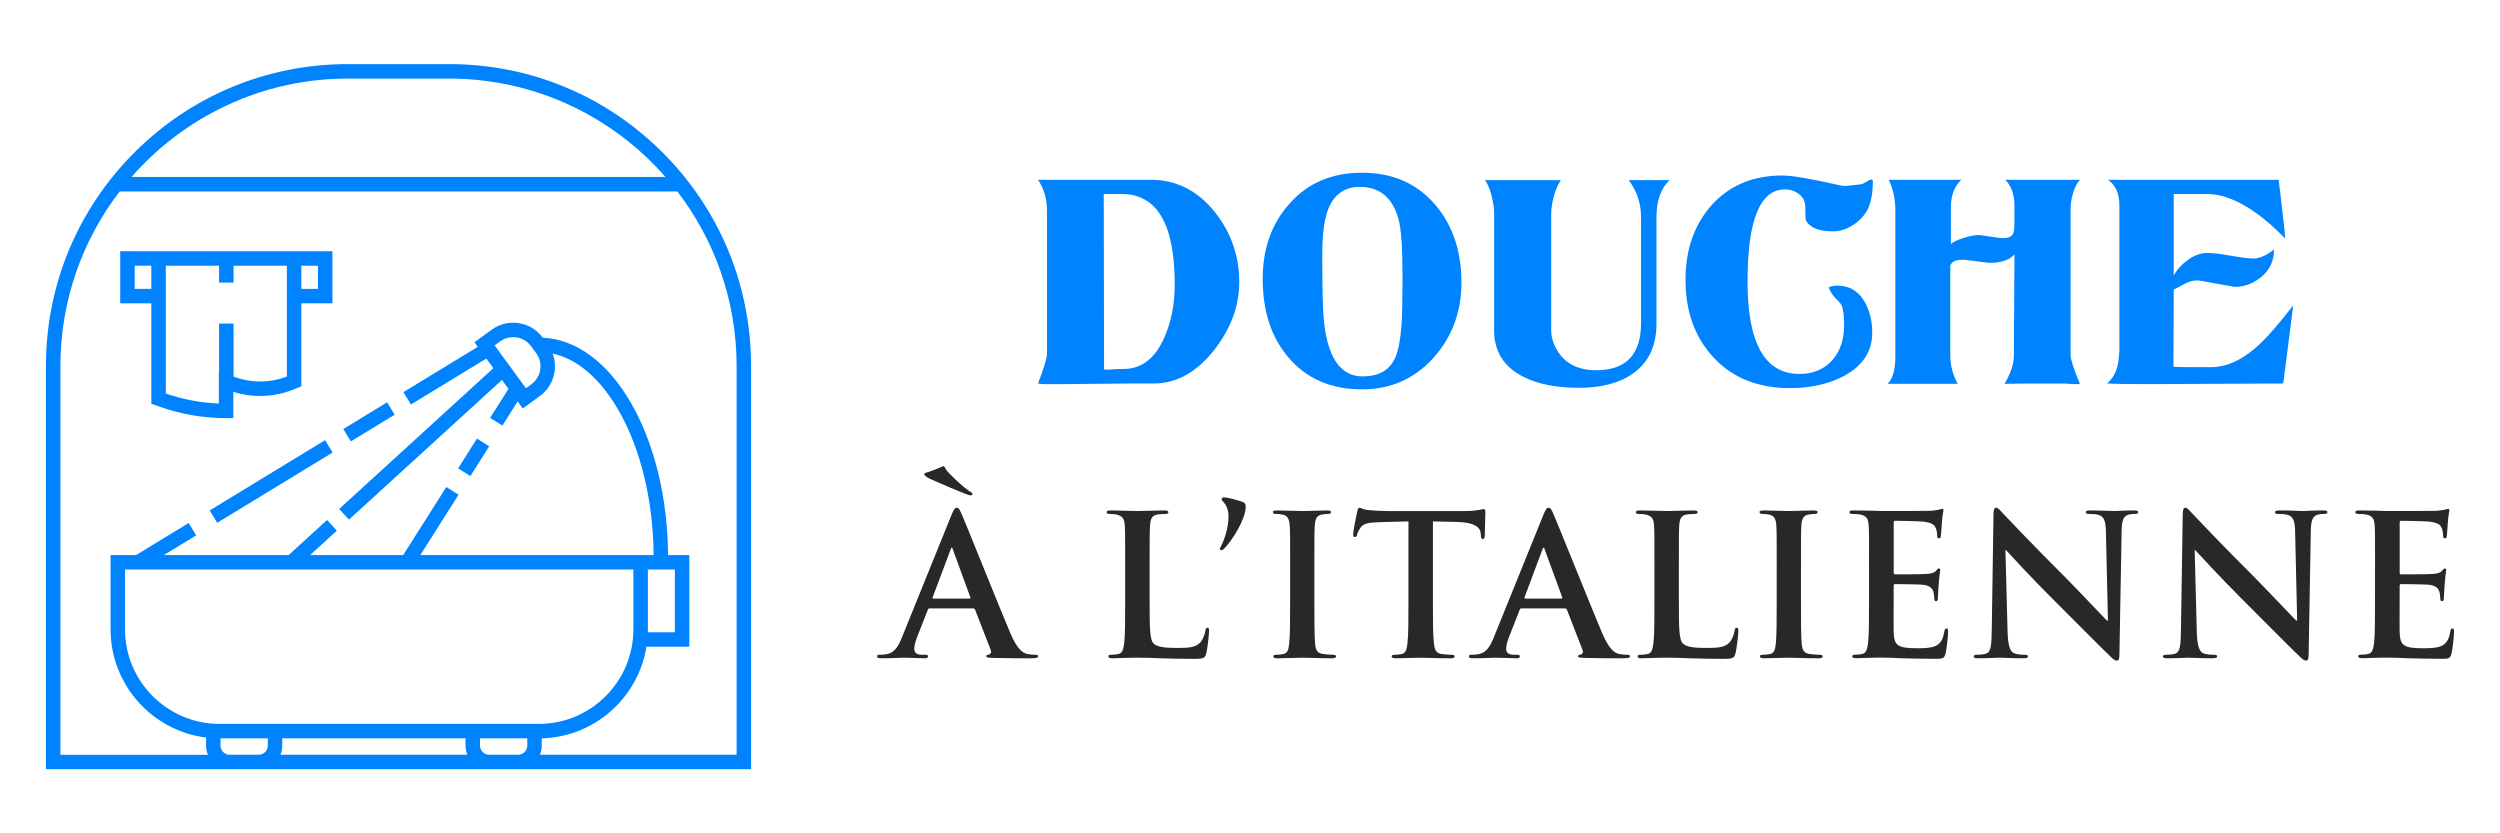
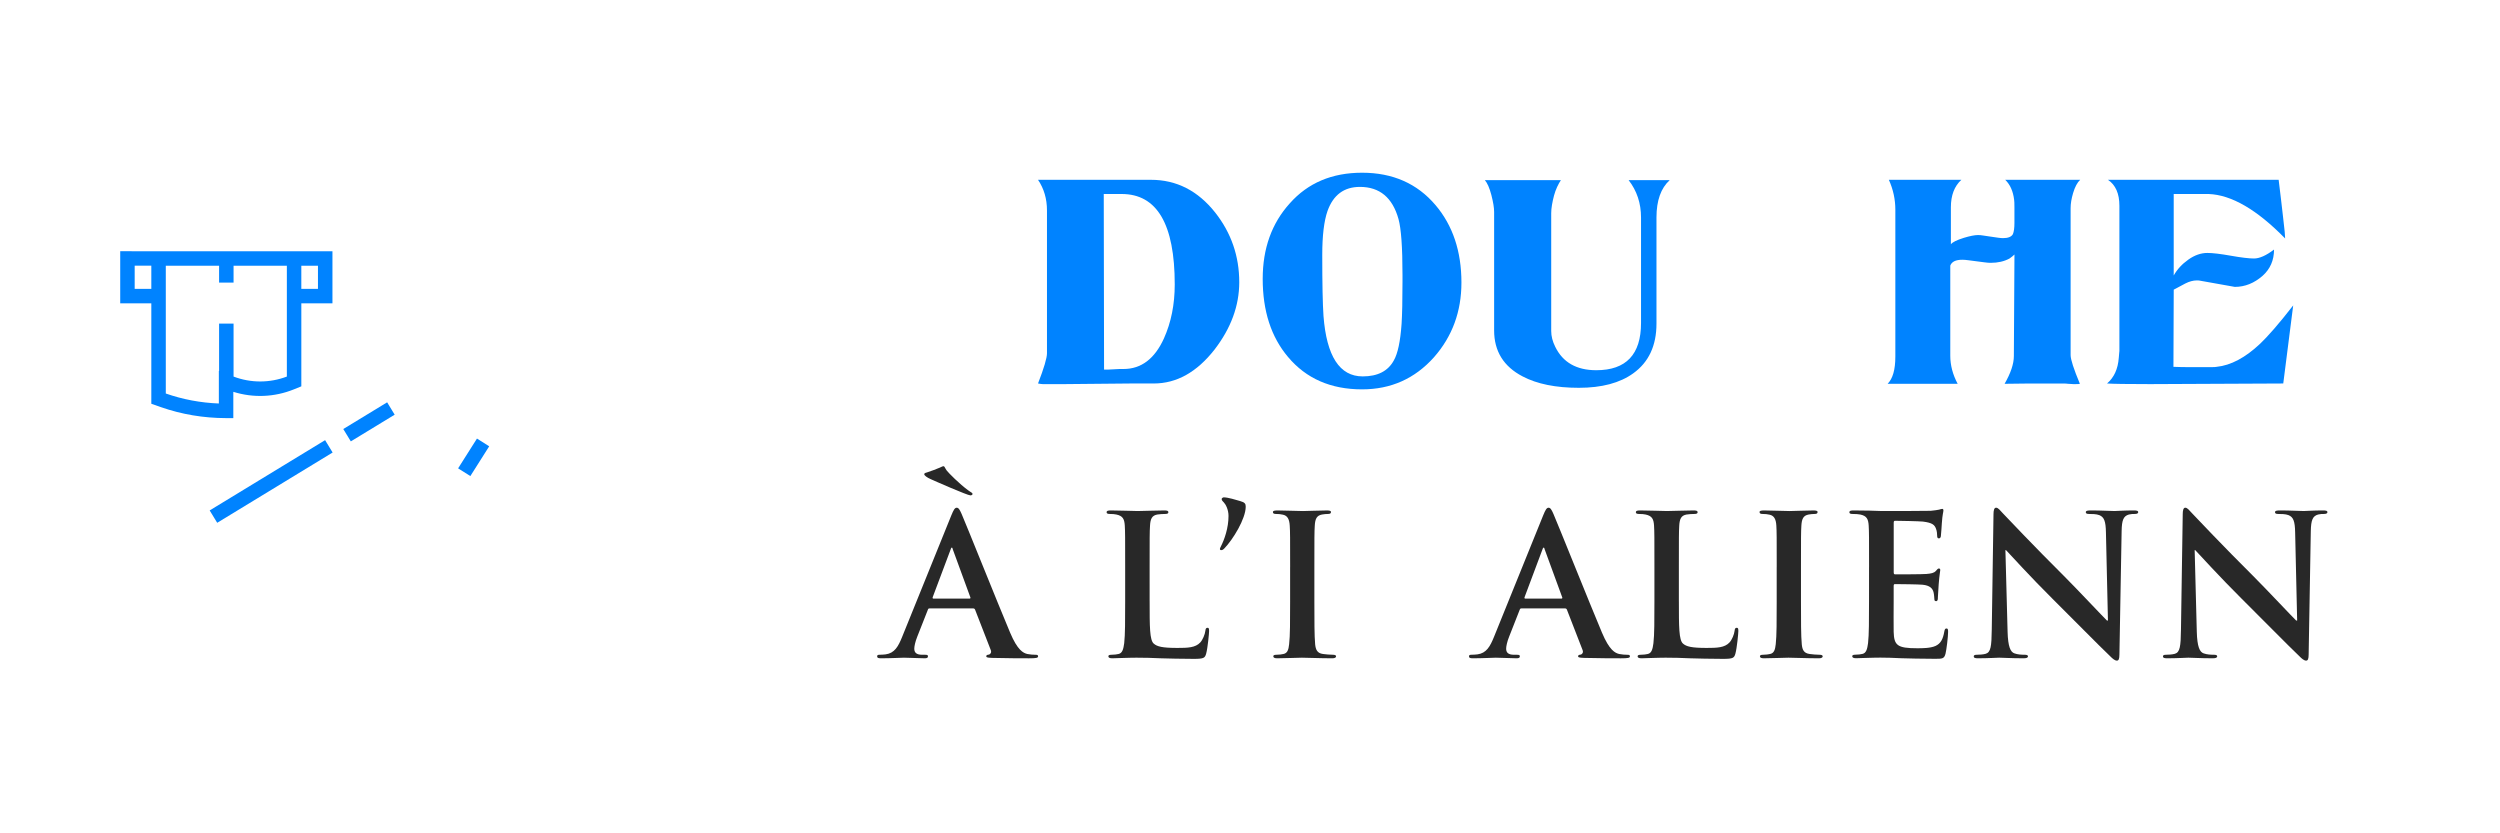
<svg xmlns="http://www.w3.org/2000/svg" version="1.1" id="Calque_1" x="0px" y="0px" width="195px" height="65px" viewBox="0 0 195 65" enable-background="new 0 0 195 65" xml:space="preserve">
  <g>
    <g>
      <g>
-         <path fill="#0083FF" d="M51.686,11.897C47.238,7.449,41.324,5,35.034,5h-7.9c-6.29,0-12.204,2.449-16.652,6.897     C6.033,16.346,3.583,22.26,3.583,28.55V60h14.333h2.257h17.982h2.257h18.17V28.55C58.583,22.26,56.134,16.346,51.686,11.897z      M27.133,6.129h7.9c6.722,0,12.761,2.974,16.875,7.674H10.259C14.372,9.103,20.412,6.129,27.133,6.129z M49.404,44.426v4.664     c0,4.066-3.308,7.374-7.374,7.374h-5.718H22.017h-4.891c-4.065,0-7.374-3.308-7.374-7.374v-4.664H49.404z M22.017,57.592h14.295     v0.564c0,0.254,0.052,0.495,0.145,0.715H21.873c0.093-0.22,0.144-0.461,0.144-0.715V57.592z M17.917,58.871     c-0.394,0-0.715-0.32-0.715-0.715v-0.564h3.687v0.564c0,0.395-0.321,0.715-0.715,0.715H17.917z M38.156,58.871     c-0.395,0-0.715-0.32-0.715-0.715v-0.564h3.687v0.564c0,0.395-0.32,0.715-0.715,0.715H38.156z M57.455,58.871H42.112     c0.093-0.22,0.144-0.461,0.144-0.715V57.59c4.126-0.108,7.529-3.171,8.168-7.145h3.343v-7.148h-1.657     c-0.038-4.453-1.049-8.637-2.858-11.804c-1.832-3.207-4.278-5.025-6.919-5.155c-0.45-0.613-1.112-1.016-1.864-1.133     c-0.755-0.118-1.51,0.064-2.126,0.516l-1.337,0.975l0.26,0.357l-5.799,3.533l0.587,0.965l5.879-3.584l0.549,0.752L26.457,39.697     l0.761,0.834l11.935-10.895l0.509,0.696l-1.431,2.259l0.954,0.604l1.192-1.883l0.4,0.549l1.337-0.976     c1.058-0.772,1.429-2.14,0.992-3.31c1.933,0.42,3.737,1.973,5.167,4.477c1.713,3,2.672,6.984,2.71,11.244h-0.45h-1.128H32.786     l2.98-4.706l-0.954-0.604l-3.363,5.311h-7.263l2.086-1.904l-0.761-0.833l-2.999,2.737h-9.734l2.526-1.539l-0.587-0.964     l-4.107,2.503H8.625v5.793c0,4.332,3.256,7.917,7.449,8.438v0.629c0,0.254,0.051,0.495,0.144,0.715H4.712V28.55     c0-5.118,1.725-9.841,4.623-13.618h43.498c2.897,3.777,4.623,8.5,4.623,13.618V58.871z M52.64,44.426v4.891h-2.107V49.09v-4.664     H52.64z M38.583,26.942l0.426-0.311c0.373-0.272,0.831-0.384,1.287-0.312c0.457,0.07,0.858,0.315,1.131,0.689l0.399,0.547     c0.563,0.77,0.394,1.855-0.377,2.418l-0.425,0.311L38.583,26.942z" />
-       </g>
+         </g>
      <g>
        <rect x="20.574" y="32.271" transform="matrix(-0.52 -0.854 0.854 -0.52 0.081 75.129)" fill="#0083FF" width="1.129" height="10.542" />
      </g>
      <g>
        <rect x="28.201" y="30.891" transform="matrix(-0.52 -0.854 0.854 -0.52 15.647 74.575)" fill="#0083FF" width="1.129" height="4.006" />
      </g>
      <g>
        <rect x="36.389" y="34.288" transform="matrix(0.845 0.535 -0.535 0.845 24.799 -14.234)" fill="#0083FF" width="1.129" height="2.749" />
      </g>
      <g>
        <path fill="#0083FF" d="M18.199,32.613v-2.051c1.549,0.486,3.209,0.422,4.726-0.193l0.579-0.235v-6.475h2.427v-4.063h-2.427     h-11.7H9.377v4.063h2.426v7.835l0.734,0.258c1.623,0.568,3.337,0.858,5.097,0.861H18.199z M24.801,20.725v1.807h-1.298v-1.807     H24.801z M10.505,22.531v-1.807h1.298v1.807H10.505z M17.089,28.936l-0.019-0.007v2.544c-1.426-0.056-2.816-0.317-4.138-0.779     v-9.969h4.157v1.317h1.129v-1.317h4.157v8.647c-1.343,0.51-2.811,0.511-4.157,0.001v-4.134h-1.129V28.936z" />
      </g>
    </g>
    <g>
      <g>
        <g>
          <path fill="#282828" d="M72.504,47.456c-0.076,0-0.107,0.029-0.137,0.121l-0.824,2.092c-0.152,0.38-0.229,0.747-0.229,0.929      c0,0.276,0.139,0.473,0.61,0.473h0.229c0.184,0,0.229,0.032,0.229,0.122c0,0.122-0.091,0.154-0.259,0.154      c-0.488,0-1.145-0.047-1.617-0.047c-0.168,0-1.007,0.047-1.8,0.047c-0.198,0-0.29-0.032-0.29-0.154      c0-0.09,0.061-0.122,0.183-0.122c0.137,0,0.352-0.015,0.473-0.029c0.703-0.093,0.991-0.61,1.298-1.372l3.828-9.458      c0.183-0.443,0.274-0.61,0.426-0.61c0.139,0,0.229,0.137,0.383,0.488c0.366,0.838,2.807,6.941,3.783,9.259      c0.578,1.372,1.021,1.586,1.342,1.663c0.229,0.045,0.458,0.06,0.642,0.06c0.121,0,0.197,0.015,0.197,0.122      c0,0.122-0.137,0.154-0.702,0.154c-0.549,0-1.661,0-2.883-0.032c-0.274-0.015-0.457-0.015-0.457-0.122      c0-0.09,0.062-0.122,0.213-0.137c0.107-0.03,0.214-0.167,0.138-0.351l-1.221-3.143c-0.03-0.077-0.075-0.106-0.151-0.106H72.504z       M75.691,38.64c-0.229,0-2.837-1.146-3.096-1.267c-0.29-0.123-0.504-0.289-0.504-0.382c0-0.077,0.077-0.107,0.199-0.137      c0.289-0.092,0.823-0.292,1.021-0.381c0.167-0.077,0.213-0.107,0.289-0.107c0.077,0,0.092,0.122,0.244,0.336      c0.139,0.182,0.992,1.051,1.694,1.557c0.151,0.122,0.319,0.166,0.319,0.273C75.859,38.61,75.753,38.64,75.691,38.64z       M75.616,46.694c0.075,0,0.09-0.049,0.075-0.093l-1.373-3.752c-0.015-0.062-0.029-0.137-0.076-0.137      c-0.045,0-0.075,0.075-0.09,0.137l-1.404,3.737c-0.015,0.059,0,0.107,0.061,0.107H75.616z" />
          <path fill="#282828" d="M89.672,46.923c0,1.952,0,3.005,0.32,3.278c0.26,0.229,0.655,0.337,1.846,0.337      c0.81,0,1.404-0.016,1.785-0.429c0.183-0.196,0.366-0.625,0.397-0.913c0.015-0.138,0.044-0.23,0.167-0.23      c0.106,0,0.122,0.075,0.122,0.26c0,0.166-0.106,1.313-0.228,1.755c-0.093,0.334-0.169,0.411-0.962,0.411      c-1.099,0-1.892-0.029-2.578-0.045c-0.687-0.032-1.235-0.047-1.86-0.047c-0.168,0-0.505,0-0.87,0.015      c-0.352,0-0.747,0.032-1.052,0.032c-0.2,0-0.307-0.047-0.307-0.154c0-0.075,0.061-0.122,0.245-0.122      c0.228,0,0.41-0.029,0.549-0.06c0.305-0.063,0.381-0.396,0.442-0.839c0.075-0.643,0.075-1.848,0.075-3.249v-2.687      c0-2.317,0-2.743-0.029-3.234c-0.031-0.518-0.153-0.762-0.656-0.869c-0.122-0.029-0.305-0.044-0.503-0.044      c-0.168,0-0.261-0.03-0.261-0.138s0.107-0.137,0.337-0.137c0.717,0,1.678,0.046,2.09,0.046c0.366,0,1.479-0.046,2.073-0.046      c0.215,0,0.32,0.029,0.32,0.137s-0.091,0.138-0.273,0.138c-0.168,0-0.412,0.015-0.596,0.044      c-0.411,0.078-0.534,0.337-0.563,0.869c-0.031,0.491-0.031,0.917-0.031,3.234V46.923z" />
          <path fill="#282828" d="M95.457,39.187c-0.151-0.151-0.166-0.195-0.166-0.273c0-0.045,0.09-0.121,0.166-0.121      c0.307,0,0.978,0.199,1.268,0.288c0.381,0.106,0.441,0.214,0.441,0.442c0,0.932-0.991,2.563-1.678,3.266      c-0.092,0.091-0.153,0.121-0.243,0.121c-0.047,0-0.093-0.03-0.093-0.089c0-0.032,0.017-0.078,0.077-0.2      c0.274-0.534,0.595-1.434,0.595-2.38C95.824,39.737,95.596,39.327,95.457,39.187z" />
          <path fill="#282828" d="M100.631,44.236c0-2.317,0-2.743-0.031-3.234c-0.03-0.518-0.184-0.776-0.519-0.854      c-0.167-0.044-0.367-0.059-0.55-0.059c-0.151,0-0.244-0.03-0.244-0.152c0-0.093,0.122-0.122,0.366-0.122      c0.58,0,1.541,0.046,1.983,0.046c0.382,0,1.282-0.046,1.86-0.046c0.2,0,0.321,0.029,0.321,0.122      c0,0.122-0.092,0.152-0.244,0.152s-0.274,0.015-0.458,0.044c-0.412,0.078-0.534,0.337-0.563,0.869      c-0.031,0.491-0.031,0.917-0.031,3.234v2.687c0,1.479,0,2.684,0.061,3.341c0.047,0.41,0.153,0.685,0.61,0.747      c0.214,0.03,0.549,0.06,0.778,0.06c0.168,0,0.243,0.047,0.243,0.122c0,0.107-0.121,0.154-0.288,0.154      c-1.007,0-1.968-0.047-2.38-0.047c-0.352,0-1.313,0.047-1.922,0.047c-0.198,0-0.306-0.047-0.306-0.154      c0-0.075,0.062-0.122,0.244-0.122c0.229,0,0.412-0.029,0.549-0.06c0.305-0.063,0.397-0.321,0.442-0.765      c0.077-0.64,0.077-1.845,0.077-3.323V44.236z" />
-           <path fill="#282828" d="M109.862,40.669l-2.271,0.06c-0.886,0.029-1.251,0.107-1.48,0.443c-0.153,0.229-0.229,0.41-0.259,0.533      c-0.031,0.121-0.077,0.184-0.168,0.184c-0.107,0-0.137-0.077-0.137-0.244c0-0.243,0.288-1.633,0.32-1.755      c0.045-0.196,0.09-0.289,0.182-0.289c0.123,0,0.274,0.152,0.656,0.182c0.441,0.047,1.022,0.078,1.525,0.078h6.041      c0.488,0,0.824-0.046,1.055-0.078c0.227-0.045,0.35-0.074,0.41-0.074c0.105,0,0.121,0.089,0.121,0.318      c0,0.321-0.045,1.375-0.045,1.77c-0.016,0.152-0.047,0.245-0.137,0.245c-0.123,0-0.154-0.078-0.168-0.304l-0.016-0.17      c-0.029-0.396-0.445-0.824-1.801-0.854l-1.922-0.044v6.254c0,1.401,0,2.606,0.078,3.264c0.045,0.429,0.137,0.762,0.594,0.824      c0.213,0.03,0.547,0.06,0.777,0.06c0.168,0,0.244,0.047,0.244,0.122c0,0.107-0.121,0.154-0.289,0.154      c-1.008,0-1.969-0.047-2.395-0.047c-0.352,0-1.313,0.047-1.923,0.047c-0.199,0-0.306-0.047-0.306-0.154      c0-0.075,0.062-0.122,0.245-0.122c0.228,0,0.411-0.029,0.549-0.06c0.306-0.063,0.396-0.396,0.441-0.839      c0.076-0.643,0.076-1.848,0.076-3.249V40.669z" />
          <path fill="#282828" d="M118.672,47.456c-0.078,0-0.107,0.029-0.141,0.121l-0.822,2.092c-0.154,0.38-0.229,0.747-0.229,0.929      c0,0.276,0.137,0.473,0.609,0.473h0.23c0.18,0,0.229,0.032,0.229,0.122c0,0.122-0.092,0.154-0.264,0.154      c-0.486,0-1.141-0.047-1.613-0.047c-0.166,0-1.008,0.047-1.801,0.047c-0.199,0-0.289-0.032-0.289-0.154      c0-0.09,0.061-0.122,0.182-0.122c0.137,0,0.352-0.015,0.473-0.029c0.703-0.093,0.99-0.61,1.299-1.372l3.828-9.458      c0.182-0.443,0.273-0.61,0.426-0.61c0.137,0,0.229,0.137,0.381,0.488c0.365,0.838,2.809,6.941,3.785,9.259      c0.578,1.372,1.02,1.586,1.342,1.663c0.227,0.045,0.457,0.06,0.639,0.06c0.121,0,0.199,0.015,0.199,0.122      c0,0.122-0.137,0.154-0.701,0.154c-0.549,0-1.664,0-2.885-0.032c-0.273-0.015-0.457-0.015-0.457-0.122      c0-0.09,0.063-0.122,0.215-0.137c0.105-0.03,0.213-0.167,0.135-0.351l-1.219-3.143c-0.031-0.077-0.074-0.106-0.15-0.106H118.672      z M121.779,46.694c0.078,0,0.092-0.049,0.078-0.093l-1.373-3.752c-0.014-0.062-0.033-0.137-0.076-0.137      c-0.045,0-0.078,0.075-0.094,0.137l-1.4,3.737c-0.018,0.059,0,0.107,0.061,0.107H121.779z" />
          <path fill="#282828" d="M130.953,46.923c0,1.952,0,3.005,0.322,3.278c0.26,0.229,0.654,0.337,1.844,0.337      c0.809,0,1.406-0.016,1.785-0.429c0.184-0.196,0.365-0.625,0.396-0.913c0.014-0.138,0.043-0.23,0.166-0.23      c0.107,0,0.125,0.075,0.125,0.26c0,0.166-0.107,1.313-0.229,1.755c-0.094,0.334-0.17,0.411-0.961,0.411      c-1.102,0-1.893-0.029-2.578-0.045c-0.689-0.032-1.236-0.047-1.861-0.047c-0.17,0-0.506,0-0.873,0.015      c-0.35,0-0.744,0.032-1.049,0.032c-0.199,0-0.307-0.047-0.307-0.154c0-0.075,0.063-0.122,0.244-0.122      c0.229,0,0.412-0.029,0.549-0.06c0.305-0.063,0.383-0.396,0.441-0.839c0.078-0.643,0.078-1.848,0.078-3.249v-2.687      c0-2.317,0-2.743-0.029-3.234c-0.031-0.518-0.156-0.762-0.658-0.869c-0.121-0.029-0.303-0.044-0.504-0.044      c-0.166,0-0.258-0.03-0.258-0.138s0.107-0.137,0.336-0.137c0.717,0,1.678,0.046,2.088,0.046c0.367,0,1.48-0.046,2.074-0.046      c0.215,0,0.322,0.029,0.322,0.137s-0.094,0.138-0.273,0.138c-0.17,0-0.414,0.015-0.596,0.044      c-0.414,0.078-0.537,0.337-0.566,0.869c-0.029,0.491-0.029,0.917-0.029,3.234V46.923z" />
          <path fill="#282828" d="M138.584,44.236c0-2.317,0-2.743-0.029-3.234c-0.029-0.518-0.182-0.776-0.518-0.854      c-0.17-0.044-0.365-0.059-0.551-0.059c-0.152,0-0.242-0.03-0.242-0.152c0-0.093,0.119-0.122,0.363-0.122      c0.582,0,1.543,0.046,1.984,0.046c0.383,0,1.283-0.046,1.861-0.046c0.197,0,0.32,0.029,0.32,0.122      c0,0.122-0.092,0.152-0.244,0.152s-0.273,0.015-0.457,0.044c-0.412,0.078-0.533,0.337-0.564,0.869      c-0.031,0.491-0.031,0.917-0.031,3.234v2.687c0,1.479,0,2.684,0.063,3.341c0.043,0.41,0.15,0.685,0.611,0.747      c0.213,0.03,0.545,0.06,0.775,0.06c0.17,0,0.244,0.047,0.244,0.122c0,0.107-0.123,0.154-0.289,0.154      c-1.006,0-1.967-0.047-2.381-0.047c-0.35,0-1.311,0.047-1.922,0.047c-0.199,0-0.303-0.047-0.303-0.154      c0-0.075,0.059-0.122,0.244-0.122c0.225,0,0.41-0.029,0.547-0.06c0.307-0.063,0.395-0.321,0.443-0.765      c0.074-0.64,0.074-1.845,0.074-3.323V44.236z" />
          <path fill="#282828" d="M145.787,44.236c0-2.317,0-2.743-0.029-3.234c-0.031-0.518-0.152-0.762-0.654-0.869      c-0.123-0.029-0.383-0.044-0.598-0.044c-0.168,0-0.256-0.03-0.256-0.138s0.107-0.137,0.332-0.137      c0.414,0,0.857,0.015,1.236,0.015c0.396,0.015,0.748,0.031,0.961,0.031c0.49,0,3.523,0,3.813-0.017      c0.293-0.029,0.535-0.062,0.656-0.091c0.078-0.016,0.168-0.06,0.246-0.06c0.076,0,0.092,0.06,0.092,0.136      c0,0.107-0.078,0.289-0.123,0.991c-0.014,0.152-0.047,0.824-0.076,1.006c-0.016,0.077-0.045,0.169-0.152,0.169      s-0.137-0.076-0.137-0.214c0-0.107-0.016-0.365-0.094-0.551c-0.105-0.272-0.256-0.455-1.021-0.547      c-0.26-0.029-1.859-0.062-2.166-0.062c-0.076,0-0.107,0.047-0.107,0.153v3.859c0,0.107,0.018,0.167,0.107,0.167      c0.336,0,2.09,0,2.441-0.03c0.367-0.029,0.596-0.077,0.732-0.229c0.107-0.122,0.166-0.199,0.244-0.199      c0.059,0,0.107,0.032,0.107,0.121c0,0.093-0.063,0.337-0.123,1.116c-0.014,0.304-0.063,0.913-0.063,1.021      c0,0.122,0,0.291-0.135,0.291c-0.107,0-0.137-0.062-0.137-0.14c-0.016-0.151-0.016-0.351-0.064-0.547      c-0.072-0.307-0.287-0.536-0.852-0.595c-0.289-0.03-1.803-0.049-2.166-0.049c-0.076,0-0.094,0.063-0.094,0.155v1.205      c0,0.518-0.014,1.922,0,2.361c0.031,1.054,0.275,1.283,1.834,1.283c0.395,0,1.033,0,1.432-0.181      c0.396-0.186,0.578-0.507,0.686-1.132c0.033-0.166,0.063-0.229,0.17-0.229c0.123,0,0.123,0.122,0.123,0.277      c0,0.351-0.123,1.386-0.201,1.692c-0.107,0.396-0.244,0.396-0.824,0.396c-1.141,0-1.982-0.029-2.639-0.045      c-0.654-0.032-1.127-0.047-1.584-0.047c-0.168,0-0.504,0-0.871,0.015c-0.35,0-0.746,0.032-1.053,0.032      c-0.199,0-0.305-0.047-0.305-0.154c0-0.075,0.063-0.122,0.244-0.122c0.227,0,0.412-0.029,0.549-0.06      c0.305-0.063,0.381-0.396,0.441-0.839c0.076-0.643,0.076-1.848,0.076-3.249V44.236z" />
          <path fill="#282828" d="M156.592,49.27c0.031,1.19,0.229,1.59,0.535,1.693c0.26,0.093,0.549,0.107,0.791,0.107      c0.17,0,0.264,0.032,0.264,0.122c0,0.122-0.141,0.154-0.354,0.154c-0.994,0-1.602-0.047-1.891-0.047      c-0.137,0-0.854,0.047-1.648,0.047c-0.197,0-0.336-0.015-0.336-0.154c0-0.09,0.092-0.122,0.244-0.122      c0.197,0,0.471-0.015,0.686-0.074c0.398-0.122,0.457-0.565,0.475-1.893l0.135-8.985c0-0.304,0.049-0.518,0.201-0.518      c0.166,0,0.303,0.196,0.564,0.473c0.184,0.196,2.5,2.64,4.727,4.85c1.039,1.039,3.098,3.234,3.357,3.479h0.078l-0.156-6.849      c-0.014-0.931-0.152-1.22-0.516-1.372c-0.23-0.092-0.598-0.092-0.811-0.092c-0.182,0-0.244-0.048-0.244-0.138      c0-0.122,0.17-0.137,0.398-0.137c0.793,0,1.523,0.046,1.844,0.046c0.168,0,0.748-0.046,1.494-0.046      c0.199,0,0.352,0.015,0.352,0.137c0,0.09-0.088,0.138-0.273,0.138c-0.152,0-0.273,0-0.457,0.044      c-0.426,0.122-0.549,0.443-0.563,1.298l-0.172,9.625c0,0.336-0.059,0.473-0.197,0.473c-0.166,0-0.35-0.166-0.518-0.336      c-0.961-0.913-2.914-2.913-4.5-4.483c-1.664-1.649-3.355-3.509-3.631-3.8h-0.047L156.592,49.27z" />
          <path fill="#282828" d="M171.35,49.27c0.031,1.19,0.229,1.59,0.535,1.693c0.26,0.093,0.549,0.107,0.791,0.107      c0.17,0,0.264,0.032,0.264,0.122c0,0.122-0.143,0.154-0.354,0.154c-0.994,0-1.602-0.047-1.891-0.047      c-0.137,0-0.854,0.047-1.648,0.047c-0.195,0-0.336-0.015-0.336-0.154c0-0.09,0.092-0.122,0.244-0.122      c0.199,0,0.471-0.015,0.686-0.074c0.396-0.122,0.459-0.565,0.475-1.893l0.137-8.985c0-0.304,0.047-0.518,0.199-0.518      c0.166,0,0.303,0.196,0.566,0.473c0.182,0.196,2.498,2.64,4.725,4.85c1.039,1.039,3.098,3.234,3.357,3.479h0.078l-0.156-6.849      c-0.014-0.931-0.152-1.22-0.516-1.372c-0.23-0.092-0.598-0.092-0.811-0.092c-0.18,0-0.244-0.048-0.244-0.138      c0-0.122,0.17-0.137,0.396-0.137c0.795,0,1.525,0.046,1.848,0.046c0.166,0,0.746-0.046,1.492-0.046      c0.199,0,0.352,0.015,0.352,0.137c0,0.09-0.092,0.138-0.273,0.138c-0.152,0-0.273,0-0.457,0.044      c-0.426,0.122-0.549,0.443-0.566,1.298l-0.168,9.625c0,0.336-0.059,0.473-0.197,0.473c-0.166,0-0.352-0.166-0.518-0.336      c-0.961-0.913-2.912-2.913-4.5-4.483c-1.662-1.649-3.355-3.509-3.631-3.8h-0.045L171.35,49.27z" />
-           <path fill="#282828" d="M185.254,44.236c0-2.317,0-2.743-0.031-3.234c-0.029-0.518-0.15-0.762-0.656-0.869      c-0.123-0.029-0.381-0.044-0.596-0.044c-0.166,0-0.258-0.03-0.258-0.138s0.107-0.137,0.336-0.137      c0.414,0,0.854,0.015,1.234,0.015c0.398,0.015,0.75,0.031,0.961,0.031c0.492,0,3.525,0,3.814-0.017      c0.293-0.029,0.535-0.062,0.656-0.091c0.074-0.016,0.168-0.06,0.246-0.06c0.072,0,0.088,0.06,0.088,0.136      c0,0.107-0.074,0.289-0.123,0.991c-0.014,0.152-0.043,0.824-0.072,1.006c-0.016,0.077-0.047,0.169-0.152,0.169      c-0.107,0-0.139-0.076-0.139-0.214c0-0.107-0.016-0.365-0.092-0.551c-0.105-0.272-0.26-0.455-1.021-0.547      c-0.26-0.029-1.859-0.062-2.166-0.062c-0.078,0-0.107,0.047-0.107,0.153v3.859c0,0.107,0.016,0.167,0.107,0.167      c0.336,0,2.088,0,2.439-0.03c0.365-0.029,0.596-0.077,0.732-0.229c0.107-0.122,0.168-0.199,0.246-0.199      c0.059,0,0.105,0.032,0.105,0.121c0,0.093-0.061,0.337-0.123,1.116c-0.014,0.304-0.061,0.913-0.061,1.021      c0,0.122,0,0.291-0.137,0.291c-0.105,0-0.135-0.062-0.135-0.14c-0.02-0.151-0.02-0.351-0.064-0.547      c-0.076-0.307-0.287-0.536-0.852-0.595c-0.289-0.03-1.803-0.049-2.166-0.049c-0.078,0-0.094,0.063-0.094,0.155v1.205      c0,0.518-0.014,1.922,0,2.361c0.029,1.054,0.273,1.283,1.83,1.283c0.396,0,1.037,0,1.434-0.181      c0.398-0.186,0.58-0.507,0.688-1.132c0.029-0.166,0.063-0.229,0.166-0.229c0.123,0,0.123,0.122,0.123,0.277      c0,0.351-0.123,1.386-0.197,1.692c-0.107,0.396-0.244,0.396-0.824,0.396c-1.145,0-1.984-0.029-2.639-0.045      c-0.654-0.032-1.127-0.047-1.584-0.047c-0.172,0-0.504,0-0.871,0.015c-0.35,0-0.75,0.032-1.053,0.032      c-0.199,0-0.307-0.047-0.307-0.154c0-0.075,0.064-0.122,0.244-0.122c0.229,0,0.414-0.029,0.551-0.06      c0.303-0.063,0.381-0.396,0.441-0.839c0.076-0.643,0.076-1.848,0.076-3.249V44.236z" />
        </g>
      </g>
      <g>
        <path fill="#0083FF" d="M94.735,27.265c-1.381,1.766-2.961,2.647-4.742,2.647c-0.481,0-1.084,0-1.806,0     c-0.723,0-1.564,0.009-2.527,0.024s-1.806,0.024-2.527,0.024c-0.723,0-1.324,0-1.806,0c-0.049,0-0.101-0.005-0.156-0.013     c-0.057-0.008-0.125-0.02-0.205-0.036c0.465-1.203,0.698-1.989,0.698-2.358V16.408c0-0.898-0.233-1.693-0.698-2.383h8.811     c1.989,0,3.659,0.851,5.007,2.551c1.252,1.589,1.878,3.402,1.878,5.44C96.661,23.847,96.019,25.596,94.735,27.265z      M87.489,15.132h-1.396l0.024,13.697c0.08,0,0.185,0,0.313,0c0.128,0,0.28-0.008,0.457-0.024c0.16-0.016,0.305-0.023,0.434-0.023     c0.128,0,0.232,0,0.313,0c1.38,0,2.432-0.795,3.153-2.384c0.562-1.251,0.843-2.655,0.843-4.212     C91.63,17.483,90.249,15.132,87.489,15.132z" />
        <path fill="#0083FF" d="M111.85,27.866c-1.492,1.669-3.361,2.504-5.609,2.504c-2.438,0-4.364-0.843-5.776-2.528     c-1.316-1.556-1.974-3.586-1.974-6.09c0-2.375,0.706-4.341,2.118-5.897c1.412-1.589,3.29-2.383,5.632-2.383     c2.391,0,4.301,0.842,5.73,2.527c1.348,1.589,2.021,3.603,2.021,6.042C113.992,24.304,113.277,26.246,111.85,27.866z      M109.082,17.082c-0.467-1.669-1.469-2.504-3.01-2.504c-1.236,0-2.077,0.626-2.526,1.878c-0.273,0.787-0.41,1.926-0.41,3.418     c0,1.14,0.008,2.103,0.024,2.889c0.017,0.787,0.04,1.413,0.072,1.878c0.241,3.146,1.26,4.718,3.057,4.718     c1.172,0,1.982-0.417,2.432-1.251c0.305-0.53,0.506-1.477,0.602-2.841c0.047-0.738,0.072-1.846,0.072-3.322v-0.481     C109.395,19.281,109.289,17.82,109.082,17.082z" />
        <path fill="#0083FF" d="M129.205,16.962v8.28c0,1.718-0.604,3.01-1.809,3.876c-1.045,0.755-2.461,1.131-4.246,1.131     c-1.801,0-3.264-0.297-4.389-0.891c-1.479-0.77-2.219-1.965-2.219-3.586v-9.244c0-0.32-0.072-0.762-0.217-1.324     c-0.145-0.545-0.313-0.931-0.506-1.155h5.932c-0.098,0.145-0.195,0.321-0.293,0.529c-0.098,0.209-0.178,0.434-0.244,0.675     c-0.064,0.24-0.117,0.481-0.158,0.722c-0.041,0.241-0.061,0.458-0.061,0.65v9.195c0,0.401,0.104,0.811,0.313,1.228     c0.594,1.22,1.662,1.829,3.201,1.829c2.328,0,3.492-1.228,3.492-3.683v-8.232c0-1.107-0.322-2.078-0.969-2.913h3.207     C129.549,14.675,129.205,15.646,129.205,16.962z" />
-         <path fill="#0083FF" d="M145.814,15.999c-0.096,0.289-0.244,0.558-0.445,0.807s-0.43,0.465-0.686,0.649     c-0.258,0.185-0.529,0.329-0.818,0.434s-0.578,0.156-0.867,0.156c-1.107,0-1.813-0.272-2.117-0.818     c-0.049-0.064-0.072-0.434-0.072-1.107c0-0.401-0.162-0.726-0.482-0.975s-0.689-0.373-1.107-0.373     c-1.941,0-2.912,2.399-2.912,7.197c0,4.799,1.348,7.197,4.043,7.197c1.092,0,1.959-0.369,2.6-1.107     c0.594-0.689,0.891-1.597,0.891-2.72c0-0.674-0.063-1.18-0.191-1.517c-0.08-0.145-0.236-0.329-0.469-0.554     c-0.234-0.225-0.414-0.506-0.543-0.843c0.145-0.096,0.369-0.145,0.674-0.145c0.916,0,1.613,0.401,2.096,1.204     c0.416,0.69,0.625,1.517,0.625,2.479c0,1.444-0.738,2.567-2.215,3.37c-1.203,0.626-2.607,0.938-4.213,0.938     c-2.471,0-4.445-0.786-5.922-2.359c-1.477-1.572-2.215-3.603-2.215-6.09c0-2.327,0.666-4.252,1.998-5.777     c1.396-1.572,3.25-2.359,5.563-2.359c0.721,0,2.221,0.257,4.5,0.771c0.16,0.032,0.281,0.049,0.361,0.049     c0.064,0,0.152-0.009,0.266-0.024c0.111-0.016,0.229-0.028,0.348-0.036c0.121-0.008,0.232-0.021,0.338-0.036     c0.104-0.016,0.18-0.024,0.229-0.024c0.111,0,0.273-0.063,0.482-0.192c0.207-0.128,0.344-0.192,0.408-0.192     c0.08,0,0.121,0.064,0.121,0.192C146.08,14.916,145.99,15.518,145.814,15.999z" />
        <path fill="#0083FF" d="M161.701,15.06c-0.129,0.434-0.193,0.827-0.193,1.18v11.459c0,0.337,0.242,1.083,0.723,2.238     c-0.049,0.016-0.16,0.024-0.336,0.024c-0.018,0-0.072,0-0.17,0c-0.096,0-0.232-0.009-0.408-0.024     c-0.08-0.016-0.25-0.024-0.506-0.024c-0.24,0-0.578,0-1.012,0c-0.4,0-0.883,0-1.443,0c-0.563,0-1.229,0.009-1.998,0.024     c0.48-0.834,0.723-1.557,0.723-2.166l0.047-7.92c-0.096,0.096-0.225,0.2-0.385,0.313c-0.418,0.226-0.906,0.337-1.469,0.337     c-0.129,0-0.281-0.012-0.457-0.036c-0.176-0.023-0.393-0.052-0.65-0.084c-0.256-0.032-0.473-0.061-0.648-0.084     c-0.178-0.024-0.33-0.036-0.459-0.036c-0.514,0-0.826,0.152-0.938,0.457v7.029c0,0.738,0.191,1.469,0.576,2.19h-5.463     c0.4-0.401,0.602-1.107,0.602-2.118V16.36c0-0.803-0.168-1.581-0.506-2.335h1.926h3.73c-0.545,0.497-0.818,1.211-0.818,2.142     v2.889c0.113-0.16,0.449-0.328,1.012-0.505c0.48-0.145,0.85-0.217,1.107-0.217c0.111,0,0.244,0.012,0.396,0.036     c0.152,0.023,0.342,0.052,0.566,0.084s0.416,0.061,0.578,0.084c0.16,0.024,0.297,0.036,0.408,0.036     c0.402,0,0.658-0.104,0.771-0.313c0.08-0.192,0.119-0.481,0.119-0.867c0-0.513,0-0.922,0-1.228c0-0.305-0.008-0.497-0.023-0.577     c-0.08-0.674-0.313-1.195-0.697-1.564h5.848C162.029,14.233,161.846,14.578,161.701,15.06z" />
        <path fill="#0083FF" d="M178.094,29.912l-10.375,0.049c-0.914,0-1.648-0.005-2.201-0.013c-0.555-0.008-0.943-0.02-1.168-0.036     c0.545-0.465,0.85-1.131,0.914-1.998c0.016-0.192,0.027-0.332,0.037-0.421c0.008-0.088,0.012-0.116,0.012-0.084V16.047     c0-0.946-0.297-1.621-0.891-2.021h13.313c0.063,0.514,0.123,1.011,0.18,1.492s0.107,0.931,0.156,1.348     c0.064,0.514,0.109,0.911,0.133,1.191c0.023,0.281,0.035,0.454,0.035,0.518v0.024c-2.197-2.247-4.188-3.402-5.969-3.467h-0.795     h-1.926v6.355c0.273-0.481,0.654-0.895,1.145-1.24c0.488-0.345,0.982-0.517,1.479-0.517c0.402,0,1.012,0.071,1.83,0.216     s1.42,0.217,1.807,0.217c0.432,0,0.953-0.232,1.564-0.698c0,0.835-0.297,1.517-0.891,2.047c-0.658,0.577-1.381,0.866-2.168,0.866     c-0.883-0.16-1.781-0.321-2.695-0.481c-0.049-0.016-0.137-0.024-0.266-0.024c-0.287,0-0.59,0.081-0.902,0.241     s-0.613,0.321-0.902,0.481l-0.023,6.018c0.416,0.017,0.811,0.024,1.18,0.024c0.385,0,0.746,0,1.082,0c0.305,0,0.547,0,0.723,0     s0.305-0.008,0.385-0.024c1.107-0.112,2.238-0.714,3.395-1.805c0.289-0.273,0.65-0.658,1.084-1.156     c0.432-0.497,0.93-1.107,1.492-1.829L178.094,29.912z" />
      </g>
    </g>
  </g>
</svg>